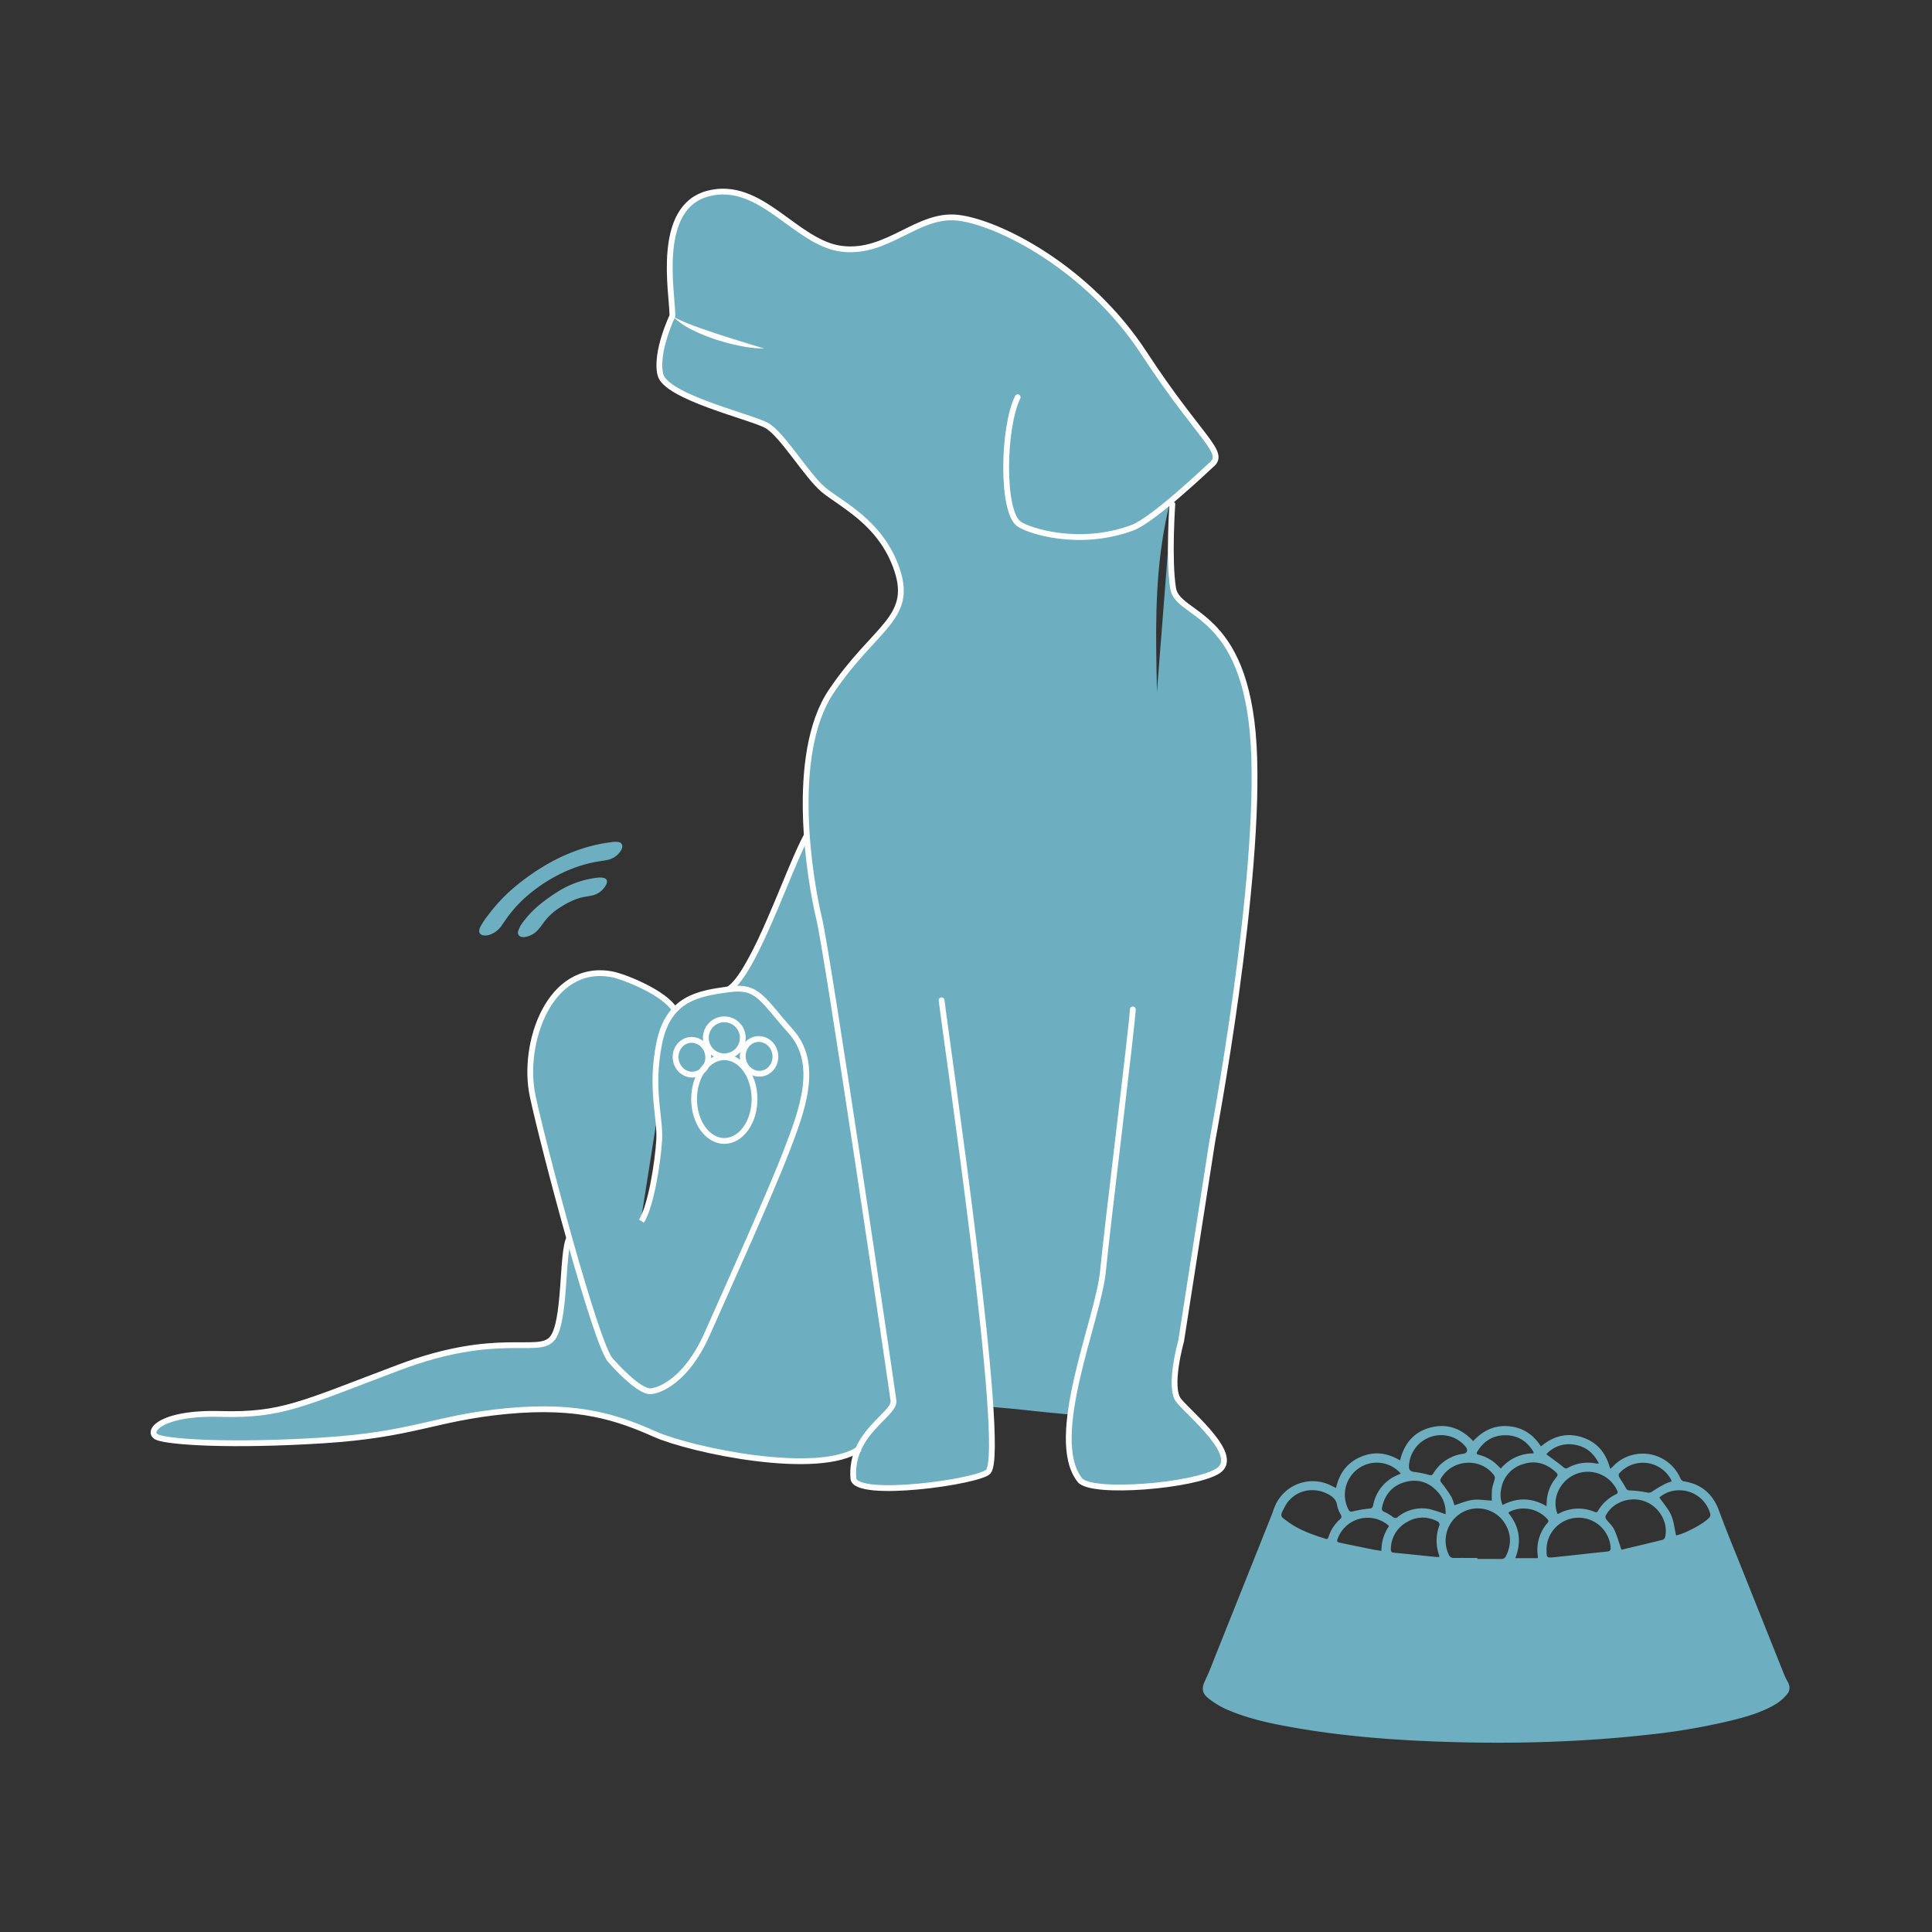
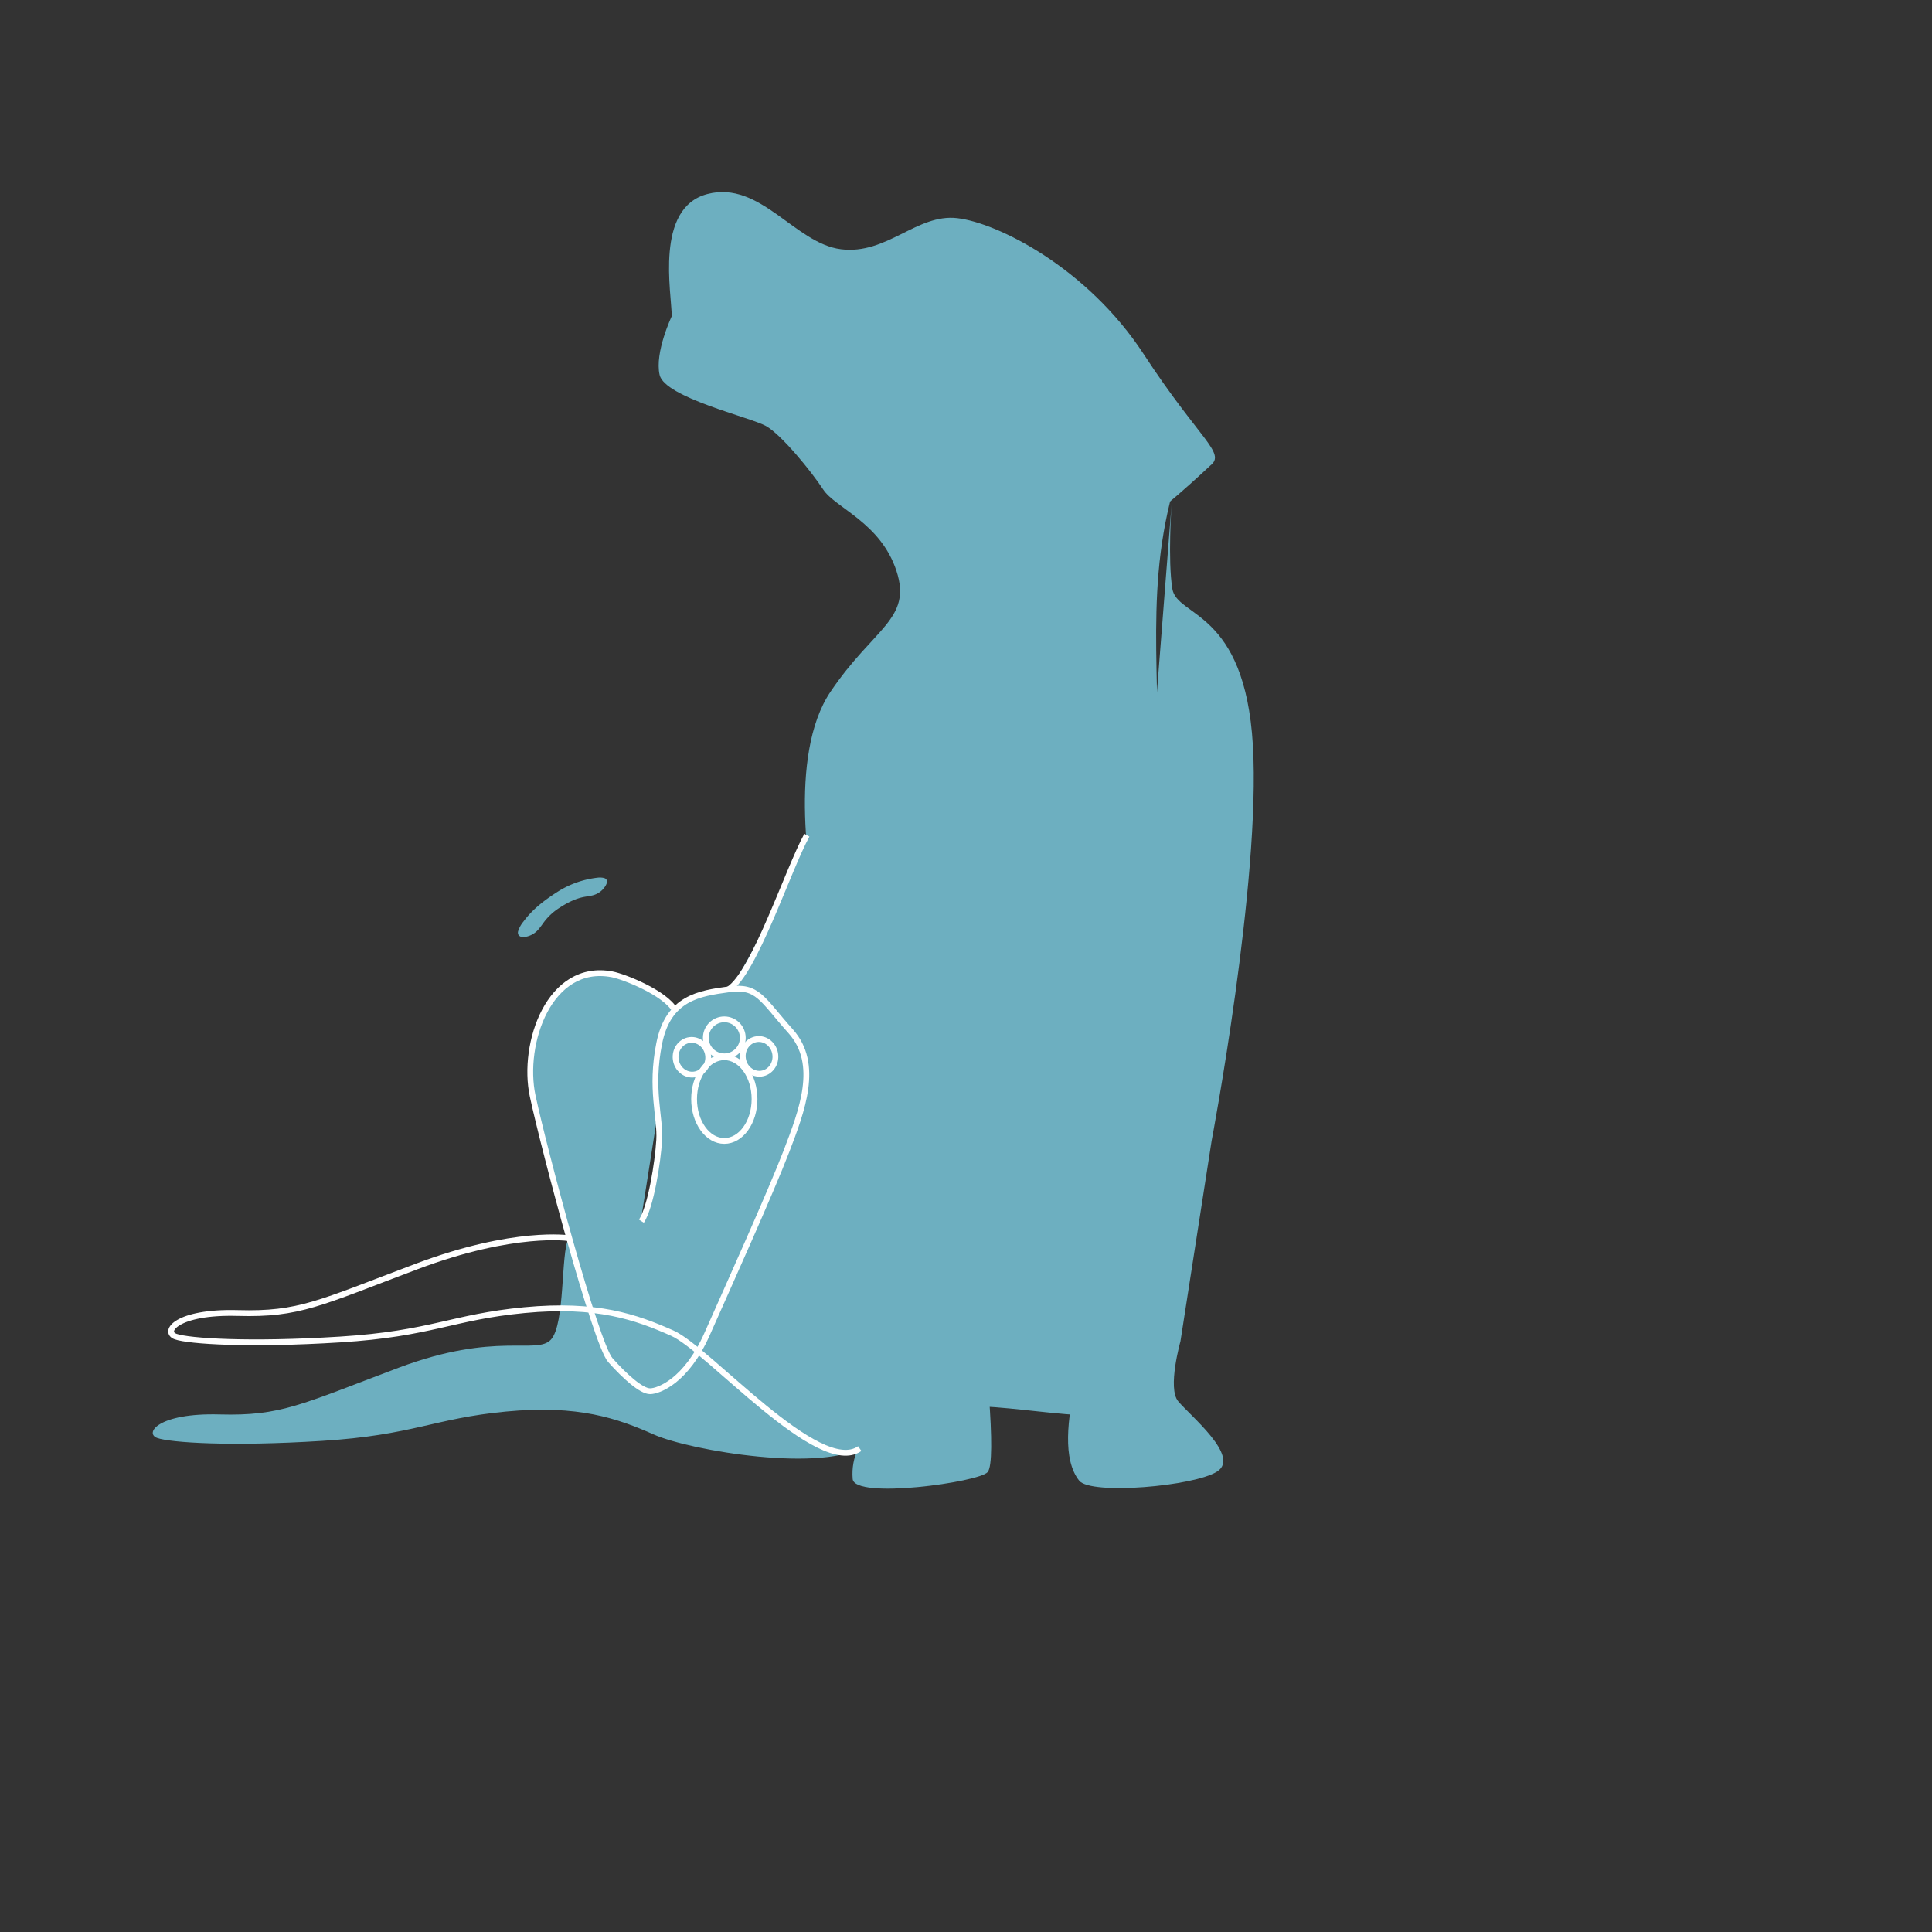
<svg xmlns="http://www.w3.org/2000/svg" viewBox="0 0 1000 1000">
  <rect x="0" y="0" width="1000" height="1000" fill="#333333" stroke="none" />
  <defs>
    <style>.cls-1{fill:#6dafc0;}.cls-2,.cls-4{fill:none;stroke:#fff;stroke-miterlimit:10;stroke-width:3px;}.cls-2{stroke-linecap:round;}.cls-3{fill:#fff;}</style>
  </defs>
  <g id="silhouette">
    <path class="cls-1" d="M606.39,261.2s-2,28.64.4,43.53,37.53,10.72,41.7,81-21.38,204.9-21.38,204.9L611,694.28s-6.85,24.24-1.19,31c6.6,7.85,32.17,28.59,20.25,36.33s-65.5,12.29-71.47,4.77c-17.28-21.75,9.53-83.39,11.91-107.82S585.35,533.46,586,522.74" />
    <path class="cls-1" d="M487,518c2.79,23.23,33.76,232.3,24.23,243.92-4.31,5.26-69,14.31-69.89,3.57-1.88-23.53,21.65-33.06,20.75-40.2S428.1,494.34,423.63,475.78,407.55,391.1,429.89,358,472.21,320.52,464,295.5s-31.66-32.59-37.91-42.12-21.68-28.47-29.72-32.93-52.27-14.74-54.95-26.36,6.26-30.38,6.26-30.38c0-11.91-8.94-56.14,18.46-63.28S411.42,126,435.25,129s39.31-18.47,60.16-16.09,67.31,25.62,96.49,70.29,42.89,51.23,34.55,57.78c-.56.44-29.7,28.37-40.8,32.46-27.57,10.14-53.79,1.5-58.67-2.08-8.94-6.56-8.34-49.44-.6-65.53" />
    <path class="cls-1" d="M347.79,164.08c11.62,8.49,37.53,15.19,47.36,16.53s27.28,7.6,33.29,12.51" />
    <path class="cls-1" d="M348.13,121.09c7.72,4.65,36.87,10.3,48,2l11.16-8.33" />
    <path class="cls-1" d="M331.61,632.34c4.91-7.6,8.48-30.38,9.2-42s-4.74-26.35,0-50,20.73-25.91,35.92-28,17,4.75,32.16,21.72,5.81,41.1-2.23,62.1-30.38,70.58-41.1,94.71-25,29.48-29.49,29.48-12.95-7.59-20.55-16.08-34.4-109.45-40.2-136.7,8.7-69.16,41.1-63c6.25,1.19,27.28,9.51,32.42,18.45" />
    <ellipse class="cls-1" cx="374.49" cy="569.12" rx="15.64" ry="21.67" />
    <ellipse class="cls-1" cx="392.52" cy="547" rx="8.44" ry="9" transform="translate(-69.09 56.9) rotate(-7.62)" />
    <ellipse class="cls-1" cx="357.75" cy="547.47" rx="8.44" ry="9" transform="translate(-69.46 52.29) rotate(-7.62)" />
    <circle class="cls-1" cx="374.49" cy="537.43" r="9.57" />
    <path class="cls-1" d="M294.24,641.14c-4,7.28-1.65,44.21-9.09,52.25s-28.3-4.47-78.93,14.59-60.75,25-92.62,24.13-39,9.82-32.17,12.21,37.83,4.46,85.18,1.49,57.78-11.62,95.31-15.19,57.77,3.57,76.54,11.91,88.84,20.23,109.89,5.36" />
    <path class="cls-1" d="M438.5,749.18c18.35-3.24,35.54-20.79,54.92-21.41s38.66,2.54,58,4.17c10,.85,20.8,1.07,29-4.61,8.51-5.87,12.08-16.54,14.58-26.57,24.51-98.4.84-207.3,3.92-303.17,1.78-55.69-7.76-106,15.17-164.51,3.38-8.65-1.89-18.83-6.73-26.77-10-16.45-31.5-20.85-50.55-23.69-14.5-2.17-32-3.19-40.92,8.46-6.37,8.36-5.47,19.94-4.9,30.44,2.06,38.24-4.6,77.41-22.65,111.18-6.68,12.5-12.06,26.62-22.82,35.83-50.77,43.45-58.49,107.3-98.08,158.19-11.07,14.24-35.6,124.45-17.25,163.65S425.06,751.55,438.5,749.18Z" />
  </g>
  <g id="dog_bowl" data-name="dog bowl">
-     <path id="dog_bowl-2" data-name="dog bowl" class="cls-1" d="M691.52,770.18c1.69-7.63,5.8-13.11,12.75-16.1s13.76-2.17,20.39,1.83c2.14-8.65,7.05-14.72,15.69-17s16,.4,22.16,7c5-5.39,10.92-8.32,18.29-7.71s12.76,4.26,16.8,10.45c6.38-5.38,13.47-7.27,21.32-4.71s12.41,8.16,14.5,16.34c.52-.45,1-.77,1.33-1.16a21.27,21.27,0,0,1,35,6,2.54,2.54,0,0,0,2.19,1.69c9,1.5,14.74,6.68,17.89,15.31,3.83,10.48,8.16,20.79,12.29,31.16q10.68,26.79,21.4,53.57a31.3,31.3,0,0,0,1.75,3.53c1.26,2.25,1.41,4.59-.28,6.53a24.62,24.62,0,0,1-5.55,4.95c-7.32,4.47-15.52,6.74-23.75,8.78a330.92,330.92,0,0,1-43.23,7.3c-36,4-72.18,4.82-108.39,3.5-24.48-.9-48.87-2.86-73-7-12.36-2.14-24.66-4.62-36.23-9.68a43.23,43.23,0,0,1-9.41-5.75c-3.51-2.79-3.48-5.51-1.52-9.49,2.07-4.23,3.67-8.69,5.42-13.07q14.37-35.93,28.71-71.88c.79-2,1.38-4.08,2.32-6a21.25,21.25,0,0,1,29.33-9.27Zm73.19,36.23v.51c4.06,0,8.12,0,12.18,0a2.56,2.56,0,0,0,2.66-1.62c3-6.19,2.67-12.15-1.31-17.78a16.58,16.58,0,0,0-21.93-4.39,16.79,16.79,0,0,0-6.47,21.46,2.75,2.75,0,0,0,2.88,1.82C756.71,806.36,760.71,806.41,764.71,806.41Zm74.54-4.27c6.9-1.64,14.2-3.36,21.48-5.17a2.27,2.27,0,0,0,1.16-1.53c1.67-7.54-3.17-15.77-10.81-18.44s-16.6.68-20,7.59a2.12,2.12,0,0,0,.32,1.78c1.33,1.82,3.18,3.36,4.12,5.35C837,794.85,837.9,798.26,839.25,802.14ZM679,771.3a15.85,15.85,0,0,0-14,8.61c-2.75,5.15-2.41,4.79,1.84,7.9,5.76,4.21,12.46,6.47,19.17,8.65,1.05.34,1.36-.1,1.65-1a20.52,20.52,0,0,1,6-9.17c.86-.75.81-1.35.33-2.3a16.2,16.2,0,0,1-1.9-4.8c-.37-2.8-2.08-4.31-4.24-5.58A17.34,17.34,0,0,0,679,771.3Zm121.51,30.91c0,4.08,0,4.19,4,3.79,9.13-.92,18.24-2,27.37-2.92,1.46-.15,1.87-.73,1.77-2.18a16.62,16.62,0,0,0-33.19,1.31Zm5.67-18.64a3.46,3.46,0,0,0,.65-.13,21.3,21.3,0,0,1,18.65-.84c1,.42,1.39-.13,1.81-.84a20.77,20.77,0,0,1,9-8.23c1.06-.52,1.22-1,.74-2.06A16.73,16.73,0,0,0,819.16,762C809,763.7,802.52,774.43,806.16,783.57Zm-5.7-4c0-.9.07-1.43.08-2A20.76,20.76,0,0,1,805,765.38c1.6-2.1,1.66-2.18-.38-4-4.79-4.16-10.29-5.52-16.33-3.54A16,16,0,0,0,777,770.82a13.43,13.43,0,0,0,.74,8.16C785.4,775,792.87,775.16,800.46,779.58Zm-28.28-2.87a41.88,41.88,0,0,1,.06-5.8c.27-2,1.1-3.89,1.51-5.87a2.58,2.58,0,0,0-.68-1.71c-7-9.06-21.44-8.05-27.23,1.87-.6,1-.35,1.56.36,2.45a64.19,64.19,0,0,1,5,7.12,21.94,21.94,0,0,1,1.56,4.37c3.19-1,6.23-2.36,9.4-2.77S768.64,776.55,772.18,776.71Zm-47.17-14a16.44,16.44,0,0,0-21.83-2.66,16.63,16.63,0,0,0-5.12,21.5c.57,1,1.09,1,2.13.75a57.25,57.25,0,0,1,8.41-1.42c1.42-.12,1.87-.47,2.15-1.84a21,21,0,0,1,12.36-15.45Zm23.19,21a15.43,15.43,0,0,0-3.91-11.32c-4.54-5.19-10.33-7.09-16.95-5.29s-10.58,6.39-12,13.11a1.78,1.78,0,0,0,1.18,2.36,21.77,21.77,0,0,1,4.3,2.53,1.85,1.85,0,0,0,2.74,0,20,20,0,0,1,16.34-4A74.78,74.78,0,0,1,748.2,783.79ZM745,805.88a4.74,4.74,0,0,0-.06-.79,22.28,22.28,0,0,1,.16-15.76,2,2,0,0,0-.81-1.73c-5.36-2.8-10.8-2.85-16,.19a16,16,0,0,0-8.39,14.08c-.05,1.18.34,1.69,1.57,1.8,7.24.7,14.46,1.47,21.69,2.2C743.66,805.93,744.25,805.88,745,805.88ZM729.29,758.7c-.08,2.24.7,2.9,2.83,3.18a51.4,51.4,0,0,1,7.48,1.53c1.13.32,1.63.28,2.28-.76a21.23,21.23,0,0,1,15.65-10.2,2.45,2.45,0,0,0,1.73-1.12,2.74,2.74,0,0,0-.41-2.19A16.42,16.42,0,0,0,741,743.57,16.65,16.65,0,0,0,729.29,758.7Zm138.22,36c4-.55,14.75-6.18,17.39-9.39a2.48,2.48,0,0,0,.29-1.92,16.56,16.56,0,0,0-17.88-11.92,15,15,0,0,0-8.43,3.63c2.17,3.16,4.7,5.91,6.11,9.14S866.71,791.13,867.51,794.67ZM795.89,806.5a3.84,3.84,0,0,0,.13-.79,21.16,21.16,0,0,1,5-17.5c.8-.92.35-1.43-.25-2.1a16.66,16.66,0,0,0-19.22-3.75,5.75,5.75,0,0,0-.86.69c5.93,7.17,6.95,15,3.62,23.45Zm-77-16.5a2.67,2.67,0,0,0-.31-.5,16.55,16.55,0,0,0-26.33,7.27c-.46,1.33.32,1.54,1.27,1.74,5.77,1.19,11.54,2.39,17.32,3.56,1.31.27,2.65.41,4.18.64A22.36,22.36,0,0,1,718.87,790Zm146.28-23.16a3.33,3.33,0,0,0-.14-.78A16.46,16.46,0,0,0,838,762.74a2,2,0,0,0,.09,1.77c1.08,1.91,2.41,3.68,3.4,5.63.56,1.12,1.17,1.26,2.31,1.32a57.1,57.1,0,0,1,8.46,1,3.41,3.41,0,0,0,3.16-.62,65.69,65.69,0,0,1,6.9-4A18,18,0,0,1,865.15,766.84Zm-71.41-14.56c0-.44,0-.65-.07-.78-3.18-5.49-7.92-8.53-14.28-8.63s-11.39,2.9-14.75,8.45c-.62,1-.34,1.41.8,1.69a20.74,20.74,0,0,1,10.06,5.85c.39.41.83.77,1.33,1.23A21.86,21.86,0,0,1,793.74,752.28Zm6.61.44c3,2.27,6,4.3,8.68,6.56.92.77,1.46,1.06,2.56.44a21.07,21.07,0,0,1,14.56-2.21,10.44,10.44,0,0,0,1.41,0c-2.79-5.63-7-8.92-12.9-9.77A15.89,15.89,0,0,0,800.35,752.72Z" />
-   </g>
+     </g>
  <g id="stroke">
-     <path class="cls-2" d="M606.8,261s-2,28.64.4,43.54,37.52,10.72,41.69,81-21.37,204.9-21.37,204.9L611.37,694s-6.85,24.24-1.19,31c6.59,7.86,32.16,28.59,20.25,36.33s-65.51,12.29-71.48,4.77c-17.27-21.74,9.53-83.39,11.91-107.81s14.89-125.09,15.49-135.81" />
-     <path class="cls-2" d="M487.37,517.73C490.15,541,521.13,750,511.6,761.64c-4.32,5.26-69,14.32-69.89,3.58-1.89-23.53,21.64-33.06,20.75-40.21S428.5,494.1,424,475.53,408,390.85,430.29,357.8s42.33-37.53,34.12-62.55-29.67-34.53-38.31-41.87-21.27-28.71-29.31-33.18-52.27-14.74-55-26.36,6.25-30.37,6.25-30.37c0-11.92-8.93-56.14,18.47-63.29s45.27,25.61,69.09,28.59,39.31-18.46,60.16-16.08,67.31,25.61,96.5,70.28,42.88,51.23,34.54,57.78c-.55.44-29.69,28.38-40.8,32.46-27.57,10.15-53.78,1.5-58.67-2.08-8.93-6.55-8.34-49.44-.6-65.52" />
-     <path class="cls-3" d="M348.2,163.84a112.61,112.61,0,0,0,11.52,5c1,.35,2,.69,2.94,1.07l2.95,1c2,.68,3.93,1.37,5.93,2,7.94,2.6,15.9,5,24,7.5a65.36,65.36,0,0,1-12.64-1.43,104.4,104.4,0,0,1-12.3-3.22,89.36,89.36,0,0,1-11.82-4.78A42.8,42.8,0,0,1,348.2,163.84Z" />
    <path class="cls-4" d="M332,632.09c4.91-7.59,8.49-30.38,9.2-42s-4.73-26.36,0-50,20.73-25.91,35.92-28,17,4.74,32.16,21.72,5.81,41.1-2.23,62.09-30.38,70.59-41.1,94.71-25,29.49-29.48,29.49-13-7.6-20.55-16.09-34.4-109.45-40.21-136.7,8.7-69.16,41.1-63c6.25,1.2,27.28,9.52,32.43,18.45" />
    <path class="cls-4" d="M417.63,432.3c-9.83,17.87-27.1,71.3-40.5,79.79" />
    <ellipse class="cls-4" cx="374.9" cy="568.88" rx="15.64" ry="21.67" />
    <ellipse class="cls-4" cx="392.92" cy="546.76" rx="8.44" ry="9" transform="translate(-69.05 56.95) rotate(-7.62)" />
    <ellipse class="cls-4" cx="358.15" cy="547.22" rx="8.44" ry="9" transform="translate(-69.42 52.34) rotate(-7.62)" />
    <circle class="cls-4" cx="374.9" cy="537.18" r="9.57" />
-     <path class="cls-4" d="M294.65,640.9c-4,7.27-1.66,44.2-9.1,52.24s-28.29-4.46-78.92,14.6-60.76,25-92.63,24.12-39,9.83-32.16,12.21,37.82,4.47,85.18,1.49,57.77-11.61,95.3-15.19,57.78,3.58,76.54,11.91S424,764.67,445,749.79" />
+     <path class="cls-4" d="M294.65,640.9s-28.29-4.46-78.92,14.6-60.76,25-92.63,24.12-39,9.83-32.16,12.21,37.82,4.47,85.18,1.49,57.77-11.61,95.3-15.19,57.78,3.58,76.54,11.91S424,764.67,445,749.79" />
  </g>
  <g id="itch">
    <g id="itch-2" data-name="itch">
-       <path class="cls-1" d="M280.79,448.77c10.78-6.66,23.42-11.46,35.83-12.88a9.75,9.75,0,0,1,4.14.11c1.33.48,1.79,2.34.81,3.91a10.6,10.6,0,0,1-7.26,5.22c-2.05.43-4,.63-6,1a69,69,0,0,0-17.39,5.76,79.94,79.94,0,0,0-15.23,9.48,66.89,66.89,0,0,0-13.53,14.08c-.95,1.34-1.83,2.67-2.78,4-1.85,2.6-5.2,4.62-7.87,4.76-3,.15-4.25-1.58-3-4.22a38.66,38.66,0,0,1,4.12-6.29,90,90,0,0,1,11.21-12.38A116.87,116.87,0,0,1,280.79,448.77Z" />
      <path class="cls-1" d="M289.43,461.07a48.94,48.94,0,0,1,20.15-6.82,9.32,9.32,0,0,1,2.84.15c1.89.42,2.24,1.87,1.11,3.89a10.84,10.84,0,0,1-7.46,5.3c-1.13.25-2.23.4-3.35.59-4.45.76-8.8,2.88-13.12,5.7a30,30,0,0,0-8.3,7.75c-.87,1.24-1.8,2.48-2.84,3.69a11.43,11.43,0,0,1-7.13,3.7c-2.23.19-3.59-1-3.19-2.91a14.57,14.57,0,0,1,2.75-5.05C274.92,471.6,280.29,466.79,289.43,461.07Z" />
    </g>
  </g>
</svg>